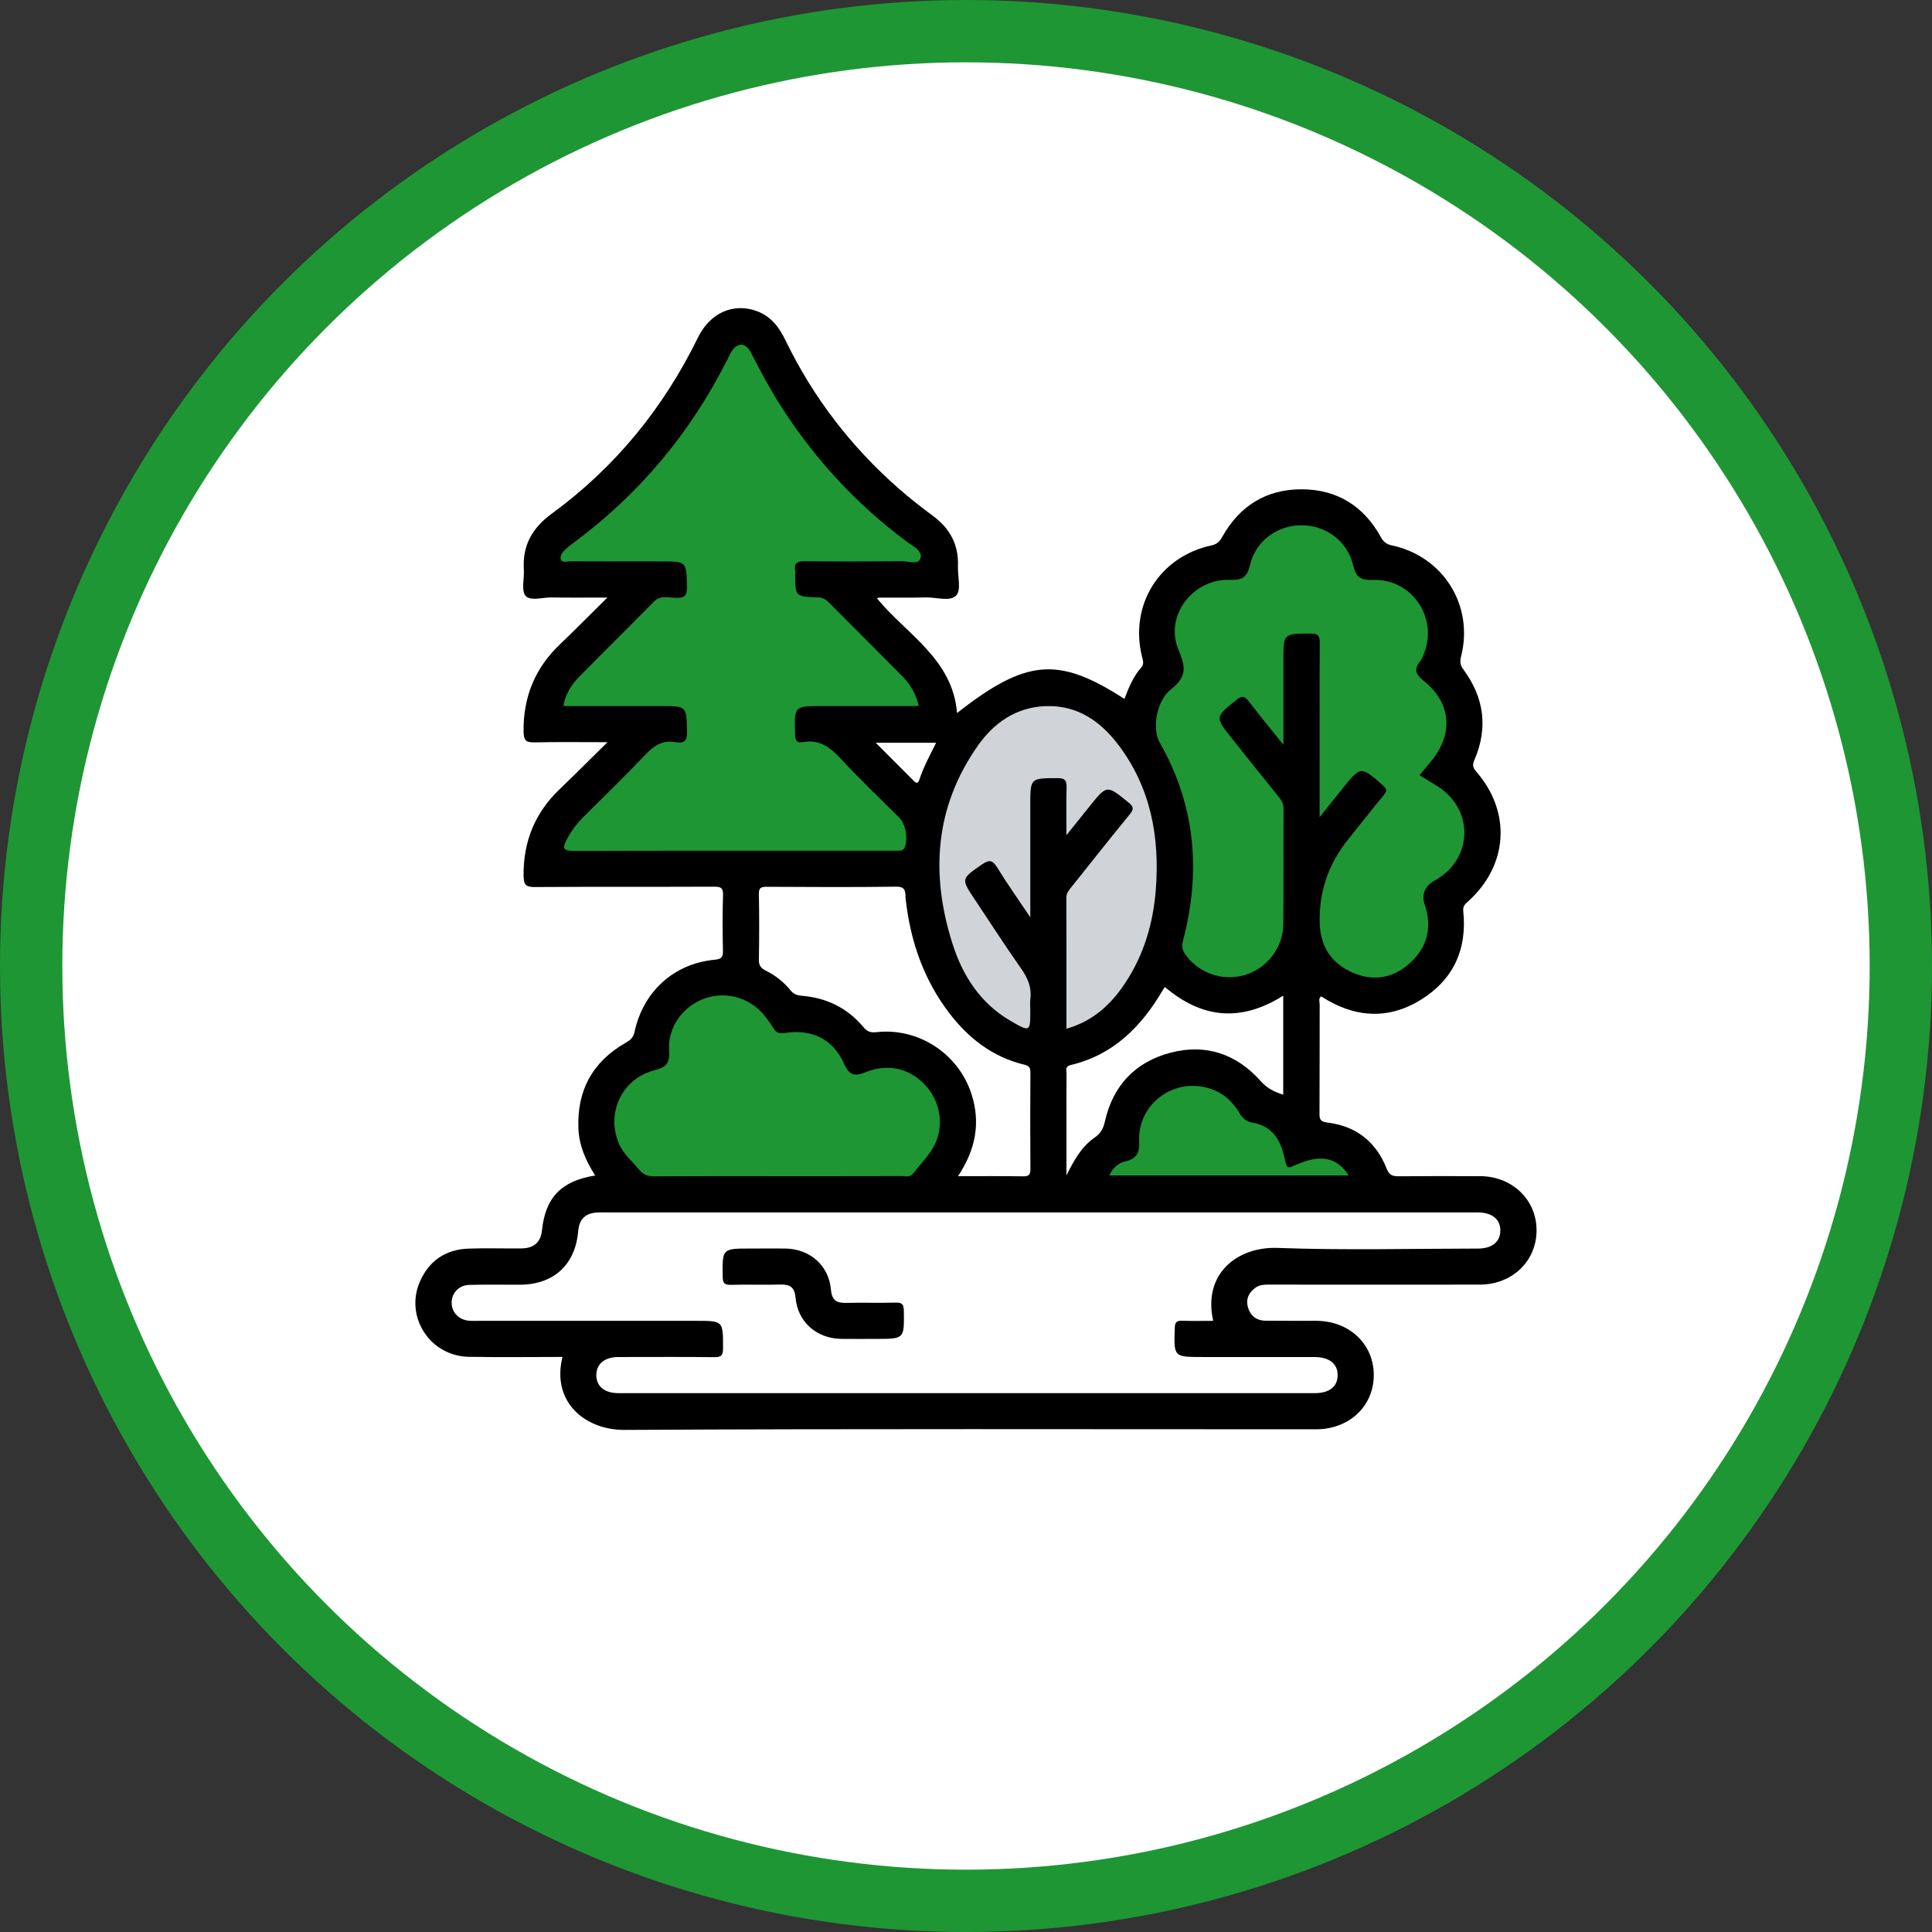
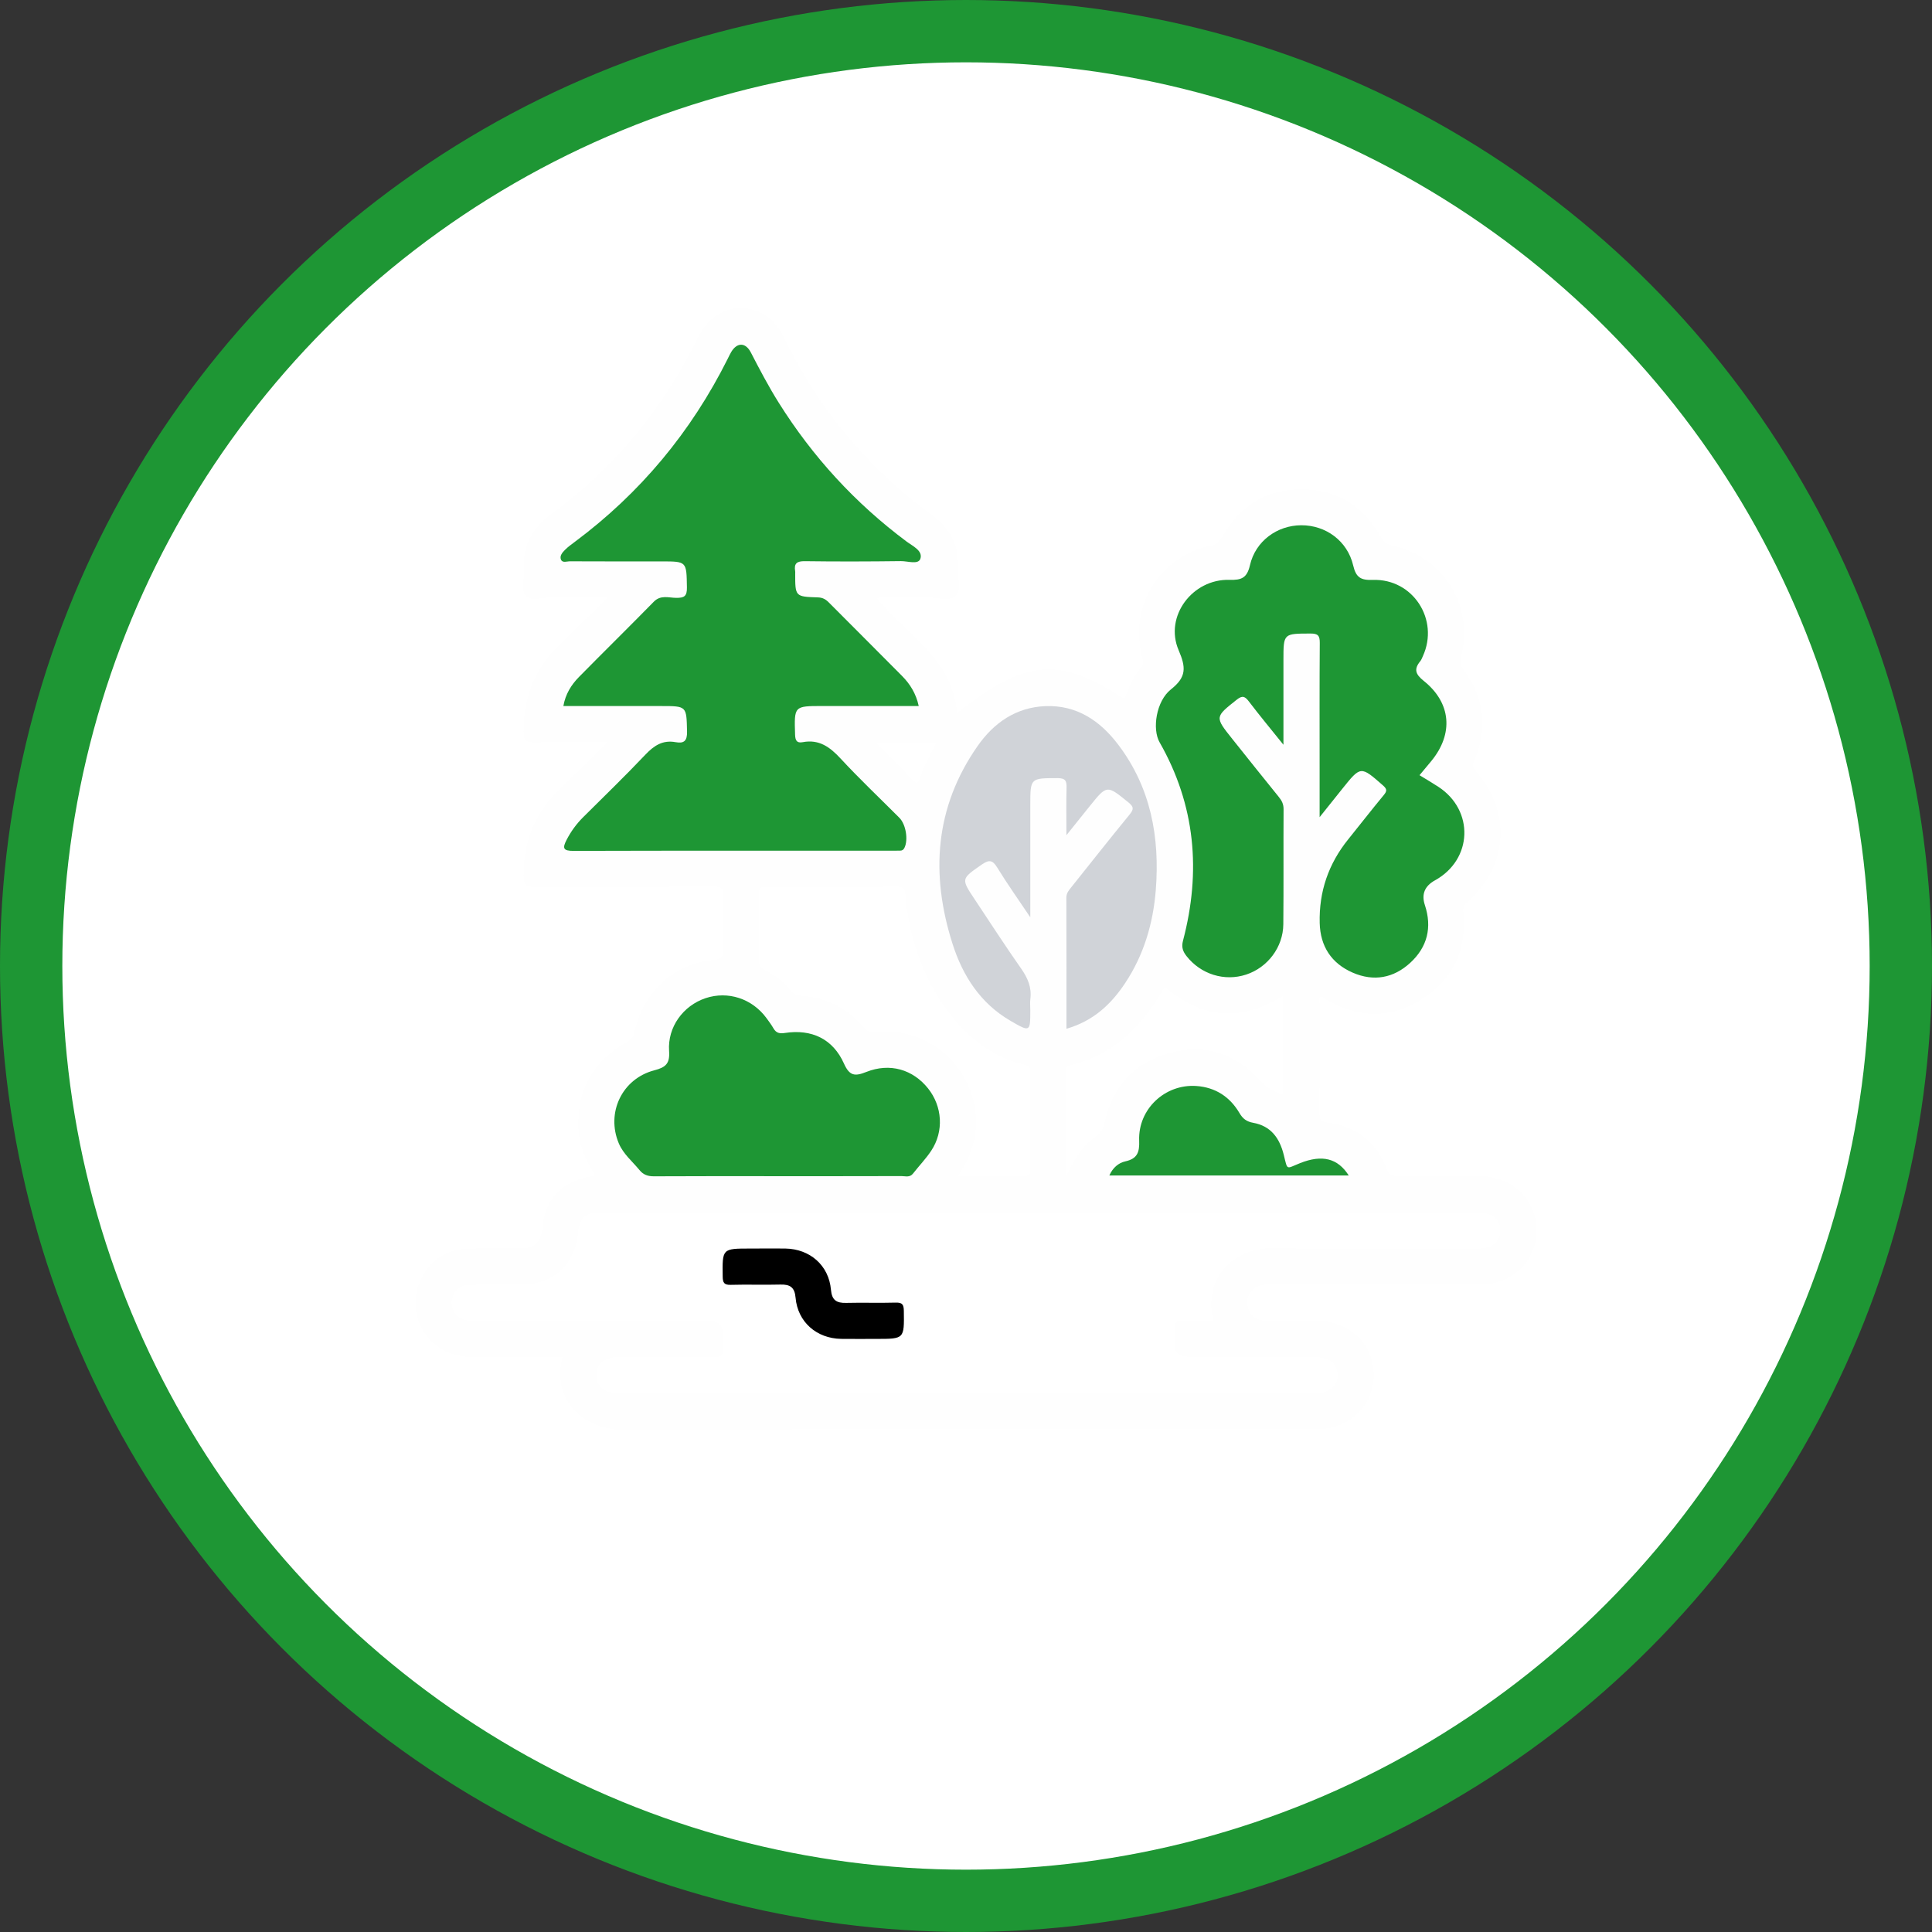
<svg xmlns="http://www.w3.org/2000/svg" id="Camada_2" data-name="Camada 2" viewBox="0 0 62 62">
  <rect x="0" y="0" width="62" height="62" fill="#333333" stroke="none" />
  <defs>
    <style>
      .cls-1 {
        fill: #000;
      }

      .cls-1, .cls-2, .cls-3, .cls-4, .cls-5 {
        stroke-width: 0px;
      }

      .cls-2 {
        fill: #1e9634;
      }

      .cls-3 {
        fill: #d0d3d8;
      }

      .cls-6 {
        stroke: #1e9634;
        stroke-linecap: square;
        stroke-linejoin: bevel;
        stroke-width: 2px;
      }

      .cls-6, .cls-4 {
        fill: #fff;
      }

      .cls-5 {
        fill: #fefefe;
      }
    </style>
  </defs>
  <g id="Camada_25" data-name="Camada 25">
    <g>
      <circle class="cls-6" cx="31" cy="31" r="30" />
      <g>
        <path class="cls-5" d="M47.501,37.745c-.871-.004-1.74-.005-2.611.003-.2.002-.308-.033-.394-.252-.337-.858-.984-1.361-1.898-1.472-.243-.029-.255-.119-.254-.309.007-1.159.002-2.32.006-3.48.001-.085-.051-.19.048-.26,1.052.68,2.135.769,3.205.105,1.039-.645,1.482-1.618,1.355-2.836-.015-.149.039-.213.135-.299,1.303-1.158,1.421-2.874.282-4.183-.112-.129-.129-.215-.061-.372.447-1.031.313-2.003-.349-2.901-.104-.141-.12-.253-.077-.426.416-1.631-.572-3.21-2.22-3.56-.171-.036-.268-.109-.352-.262-.553-1.006-1.416-1.542-2.561-1.539-1.13.003-1.98.539-2.533,1.528-.081.145-.167.235-.343.272-1.678.361-2.644,1.919-2.228,3.583.03.121.069.226-.028.336-.256.292-.403.647-.538,1.009-2.121-1.373-3.151-1.289-5.372.452-.14-1.733-1.614-2.52-2.57-3.679.035-.015.044-.024.053-.024.508-.002,1.016.005,1.523-.007.334-.007.778.145.969-.064.165-.18.042-.619.054-.942.026-.685-.257-1.208-.803-1.611-.378-.28-.75-.571-1.103-.881-1.525-1.34-2.74-2.919-3.625-4.746-.201-.415-.457-.767-.905-.937-.759-.288-1.515.038-1.911.847-1.109,2.267-2.661,4.165-4.698,5.654-.62.454-.936,1.018-.886,1.788.018.286-.09.663.054.838.153.183.543.05.829.055.571.01,1.142.003,1.798.003-.552.544-1.025,1.027-1.514,1.492-.808.768-1.191,1.699-1.176,2.816.005.305.106.345.366.339.743-.015,1.486-.005,2.326-.005-.554.546-1.035,1.031-1.53,1.504-.796.76-1.173,1.682-1.162,2.785.003.32.102.361.385.359,1.91-.013,3.819-.003,5.729-.011.209-.001.295.03.287.27-.02.591-.015,1.184-.003,1.776.005.205-.031.275-.264.298-1.313.125-2.294,1.018-2.575,2.323-.039.177-.134.257-.278.339-1.065.607-1.571,1.534-1.521,2.754.022.549.238,1.042.539,1.508-1.093.176-1.599.708-1.709,1.766-.04.374-.254.569-.655.574-.568.007-1.137-.014-1.704.007-.73.026-1.262.386-1.556,1.055-.496,1.126.321,2.394,1.563,2.417,1.001.018,2.003.004,3.011.004-.364,1.469.752,2.349,1.992,2.342,7.397-.041,14.795-.019,22.192-.02,1.059-.001,1.842-.735,1.851-1.722.009-1.006-.776-1.755-1.85-1.76-.544-.002-1.088.004-1.631-.003-.288-.004-.483-.163-.558-.433-.072-.259.027-.475.247-.629.148-.104.319-.096.489-.096,2.236.001,4.473.004,6.708,0,1.044-.002,1.825-.762,1.819-1.755-.007-.975-.784-1.72-1.81-1.726ZM34.226,34.453c.002-.103-.061-.229.134-.275,1.377-.324,2.276-1.244,2.964-2.418.017-.029.038-.055.059-.086,1.182,1.005,2.43,1.14,3.797.278v3.178c-.28-.09-.513-.2-.715-.428-.778-.878-1.767-1.218-2.904-.919-1.13.298-1.846,1.055-2.104,2.206-.05.227-.137.385-.33.518-.429.297-.666.74-.903,1.212v-1.562c0-.568-.003-1.135.002-1.703ZM32.865,34.165c.171.041.203.107.202.262-.007,1.027-.008,2.053,0,3.08.002.184-.042.247-.237.243-.676-.012-1.352-.005-2.087-.005.564-.848.731-1.705.435-2.629-.414-1.298-1.698-2.143-3.05-1.993-.195.022-.299-.018-.423-.166-.514-.612-1.183-.938-1.976-1.002-.157-.013-.266-.055-.365-.179-.215-.266-.483-.476-.788-.627-.158-.079-.227-.166-.223-.352.013-.701.013-1.402,0-2.102-.003-.195.059-.238.243-.237,1.389.008,2.778.015,4.168-.004.343-.004.278.218.3.401.151,1.344.576,2.583,1.405,3.664.619.807,1.392,1.403,2.396,1.646ZM29.5,25.03c-.041.124-.102.106-.179.026-.393-.397-.788-.79-1.218-1.22h1.938c-.204.41-.408.786-.541,1.194Z" />
-         <path class="cls-1" d="M47.501,37.745c-.871-.004-1.74-.005-2.611.003-.2.002-.308-.033-.394-.252-.337-.858-.984-1.361-1.898-1.472-.243-.029-.255-.119-.254-.309.007-1.159.002-2.32.006-3.48.001-.085-.051-.19.048-.26,1.052.68,2.135.769,3.205.105,1.039-.645,1.482-1.618,1.355-2.836-.015-.149.039-.213.135-.299,1.303-1.158,1.421-2.874.282-4.183-.112-.129-.129-.215-.061-.372.447-1.031.313-2.003-.349-2.901-.104-.141-.12-.253-.077-.426.416-1.631-.572-3.21-2.22-3.56-.171-.036-.268-.109-.352-.262-.553-1.006-1.416-1.542-2.561-1.539-1.13.003-1.98.539-2.533,1.528-.081.145-.167.235-.343.272-1.678.361-2.644,1.919-2.228,3.583.03.121.069.226-.028.336-.256.292-.403.647-.538,1.009-2.121-1.373-3.151-1.289-5.372.452-.14-1.733-1.614-2.52-2.57-3.679.035-.015.044-.024.053-.024.508-.002,1.016.005,1.523-.007.334-.007.778.145.969-.064.165-.18.042-.619.054-.942.026-.685-.257-1.208-.803-1.611-.378-.28-.75-.571-1.103-.881-1.525-1.34-2.74-2.919-3.625-4.746-.201-.415-.457-.767-.905-.937-.759-.288-1.515.038-1.911.847-1.109,2.267-2.661,4.165-4.698,5.654-.62.454-.936,1.018-.886,1.788.018.286-.09.663.054.838.153.183.543.05.829.055.571.01,1.142.003,1.798.003-.552.544-1.025,1.027-1.514,1.492-.808.768-1.191,1.699-1.176,2.816.005.305.106.345.366.339.743-.015,1.486-.005,2.326-.005-.554.546-1.035,1.031-1.53,1.504-.796.76-1.173,1.682-1.162,2.785.003.32.102.361.385.359,1.91-.013,3.819-.003,5.729-.011.209-.001.295.03.287.27-.02.591-.015,1.184-.003,1.776.005.205-.031.275-.264.298-1.313.125-2.294,1.018-2.575,2.323-.039.177-.134.257-.278.339-1.065.607-1.571,1.534-1.521,2.754.022.549.238,1.042.539,1.508-1.093.176-1.599.708-1.709,1.766-.04.374-.254.569-.655.574-.568.007-1.137-.014-1.704.007-.73.026-1.262.386-1.556,1.055-.496,1.126.321,2.394,1.563,2.417,1.001.018,2.003.004,3.011.004-.364,1.469.752,2.349,1.992,2.342,7.397-.041,14.795-.019,22.192-.02,1.059-.001,1.842-.735,1.851-1.722.009-1.006-.776-1.755-1.85-1.76-.544-.002-1.088.004-1.631-.003-.288-.004-.483-.163-.558-.433-.072-.259.027-.475.247-.629.148-.104.319-.096.489-.096,2.236.001,4.473.004,6.708,0,1.044-.002,1.825-.762,1.819-1.755-.007-.975-.784-1.72-1.81-1.726ZM34.226,34.453c.002-.103-.061-.229.134-.275,1.377-.324,2.276-1.244,2.964-2.418.017-.029.038-.055.059-.086,1.182,1.005,2.43,1.14,3.797.278v3.178c-.28-.09-.513-.2-.715-.428-.778-.878-1.767-1.218-2.904-.919-1.13.298-1.846,1.055-2.104,2.206-.05.227-.137.385-.33.518-.429.297-.666.74-.903,1.212v-1.562c0-.568-.003-1.135.002-1.703ZM32.865,34.165c.171.041.203.107.202.262-.007,1.027-.008,2.053,0,3.08.002.184-.042.247-.237.243-.676-.012-1.352-.005-2.087-.005.564-.848.731-1.705.435-2.629-.414-1.298-1.698-2.143-3.05-1.993-.195.022-.299-.018-.423-.166-.514-.612-1.183-.938-1.976-1.002-.157-.013-.266-.055-.365-.179-.215-.266-.483-.476-.788-.627-.158-.079-.227-.166-.223-.352.013-.701.013-1.402,0-2.102-.003-.195.059-.238.243-.237,1.389.008,2.778.015,4.168-.004.343-.004.278.218.3.401.151,1.344.576,2.583,1.405,3.664.619.807,1.392,1.403,2.396,1.646ZM29.5,25.03c-.041.124-.102.106-.179.026-.393-.397-.788-.79-1.218-1.22h1.938c-.204.41-.408.786-.541,1.194Z" />
        <path class="cls-4" d="M38.935,42.387c-.331,0-.656.008-.981-.003-.175-.006-.249.026-.255.231-.029.933-.037.933.892.933,1.197,0,2.394-.001,3.591.001.481.001.753.221.744.594-.009.363-.269.565-.737.565-7.447.001-14.894.001-22.342-0-.452,0-.718-.227-.71-.592.008-.352.265-.561.697-.568.097-.001.193-0.0.29-0.0.931,0,1.862-.007,2.793.005.215.003.286-.042.286-.275.002-.891.012-.891-.862-.891-2.333,0-4.667,0-7,0-.097,0-.194.005-.29-.003-.323-.03-.548-.259-.557-.56-.009-.316.221-.58.56-.59.544-.016,1.088-.004,1.632-.006,1.08-.004,1.775-.641,1.867-1.708.035-.409.239-.6.656-.612.085-.003.169-0.0.254-0,9.261,0,18.521,0,27.782,0,.06,0,.121-.001.181,0,.459.005.722.216.721.581-.001.363-.264.579-.723.579-2.14.002-4.282.058-6.419-.021-1.298-.048-2.414.828-2.072,2.342Z" />
        <path class="cls-2" d="M18.079,22.658c.068-.386.253-.68.499-.931.797-.81,1.608-1.606,2.403-2.417.22-.225.478-.127.716-.124.26.003.352-.051.347-.335-.014-.835-0-.835-.817-.835-.979,0-1.958.002-2.937-.003-.099-.001-.242.062-.289-.058-.048-.12.051-.231.136-.315.094-.093.203-.172.309-.251,2.102-1.566,3.732-3.527,4.904-5.869.038-.075.073-.153.116-.225.187-.312.459-.313.629.015.283.547.568,1.092.896,1.614,1.091,1.739,2.455,3.226,4.101,4.454.199.148.528.294.444.552-.065.199-.408.074-.624.077-1.027.013-2.055.016-3.082.002-.259-.004-.355.073-.312.323.004.024.001.048.001.072-.001.739-.002.744.728.767.148.005.247.058.345.157.784.789,1.573,1.573,2.355,2.363.257.26.448.563.536.966h-3.092c-.911,0-.905-0-.876.918.006.187.054.278.245.242.524-.099.871.154,1.212.522.607.656,1.258,1.271,1.89,1.905.212.213.289.712.162.965-.033.065-.073.088-.138.089-.072.001-.145.002-.217.002-3.421,0-6.842-.004-10.263.006-.334.001-.363-.085-.223-.355.141-.272.316-.512.532-.727.668-.665,1.347-1.321,1.995-2.005.277-.292.557-.478.971-.402.267.049.374-.038.367-.34-.019-.818-.003-.819-.833-.819h-3.132Z" />
        <path class="cls-2" d="M42.348,26.224v-1.531c0-1.353-.005-2.707.005-4.06.002-.233-.056-.303-.297-.302-.869.003-.869-.007-.869.848v2.721c-.408-.508-.767-.94-1.107-1.387-.127-.166-.208-.206-.392-.059-.701.557-.708.55-.145,1.256.497.623.994,1.247,1.496,1.866.095.117.153.23.152.388-.007,1.233.004,2.465-.008,3.698-.007.736-.504,1.387-1.192,1.613-.697.229-1.455-.008-1.915-.594-.117-.149-.167-.286-.112-.494.585-2.219.399-4.35-.752-6.367-.241-.423-.112-1.321.367-1.699.501-.397.482-.702.244-1.257-.464-1.084.444-2.292,1.635-2.256.386.012.561-.063.655-.472.178-.774.873-1.276,1.643-1.28.787-.004,1.484.499,1.67,1.292.091.389.246.475.629.462,1.289-.044,2.141,1.277,1.606,2.448-.025.055-.046.115-.083.16-.211.257-.155.42.111.632.884.706.962,1.699.242,2.574-.121.147-.244.293-.377.453.213.131.411.246.603.371,1.16.757,1.103,2.336-.107,3.003q-.497.274-.324.794c.236.715.081,1.345-.467,1.85-.536.495-1.175.611-1.849.318-.683-.297-1.04-.844-1.059-1.591q-.039-1.508.918-2.691c.379-.47.75-.948,1.135-1.413.108-.13.114-.194-.023-.314-.715-.627-.711-.632-1.309.114-.219.273-.437.547-.723.904Z" />
        <path class="cls-2" d="M24.979,37.745c-1.33,0-2.659-.004-3.989.004-.197.001-.342-.046-.469-.201-.228-.279-.515-.508-.662-.854-.414-.976.097-2.076,1.141-2.347.371-.096.5-.221.472-.621-.053-.767.453-1.453,1.168-1.693.72-.242,1.5.013,1.96.643.078.107.158.214.224.329.086.149.199.17.364.144.862-.132,1.543.193,1.896.982.178.399.349.416.717.269.757-.301,1.497-.079,1.982.529.46.578.512,1.377.103,1.996-.172.261-.393.488-.586.736-.104.134-.244.081-.369.081-1.318.004-2.635.003-3.953.003Z" />
        <path class="cls-3" d="M34.224,33.018c0-1.432.002-2.821-.003-4.21-.001-.153.085-.244.167-.347.618-.774,1.232-1.552,1.859-2.318.136-.167.147-.246-.035-.393-.691-.56-.685-.569-1.234.111-.233.288-.464.578-.755.941,0-.564-.009-1.04.004-1.516.006-.217-.027-.315-.286-.315-.878.002-.878-.01-.878.878v3.588c-.392-.585-.744-1.079-1.06-1.595-.15-.245-.261-.26-.493-.1-.667.464-.674.454-.231,1.119.495.744.98,1.495,1.493,2.226.211.301.34.601.293.97-.015.119-.002.241-.002.362,0,.701-.004.708-.639.338-.961-.559-1.527-1.438-1.854-2.462-.715-2.236-.575-4.388.805-6.358.518-.74,1.229-1.239,2.171-1.276,1.008-.04,1.758.47,2.338,1.235,1.047,1.38,1.338,2.971,1.207,4.658-.084,1.074-.382,2.088-.984,2.995-.451.68-1.021,1.216-1.883,1.465Z" />
-         <path class="cls-2" d="M35.6,37.723c.11-.25.297-.406.511-.453.39-.086.46-.295.446-.666-.038-1.012.83-1.824,1.838-1.753.609.043,1.075.347,1.382.87.107.182.226.272.44.311.566.102.847.489.981,1.031.128.515.066.444.527.261.704-.278,1.206-.156,1.557.398h-7.682Z" />
+         <path class="cls-2" d="M35.6,37.723c.11-.25.297-.406.511-.453.39-.086.46-.295.446-.666-.038-1.012.83-1.824,1.838-1.753.609.043,1.075.347,1.382.87.107.182.226.272.44.311.566.102.847.489.981,1.031.128.515.066.444.527.261.704-.278,1.206-.156,1.557.398h-7.682" />
        <path class="cls-1" d="M24.369,40.066c.278 0.0.556-.004.834.001.789.013,1.395.54,1.463,1.321.03.339.179.43.486.423.531-.013,1.064.006,1.595-.009.211-.006.255.066.258.265.013.901.019.9-.886.9-.375,0-.749.004-1.124-.001-.79-.012-1.396-.542-1.464-1.32-.029-.337-.177-.431-.486-.423-.531.014-1.064-.006-1.595.009-.211.006-.255-.067-.258-.265-.012-.9-.019-.9.887-.9.097,0,.193,0,.29 0Z" />
      </g>
    </g>
  </g>
</svg>